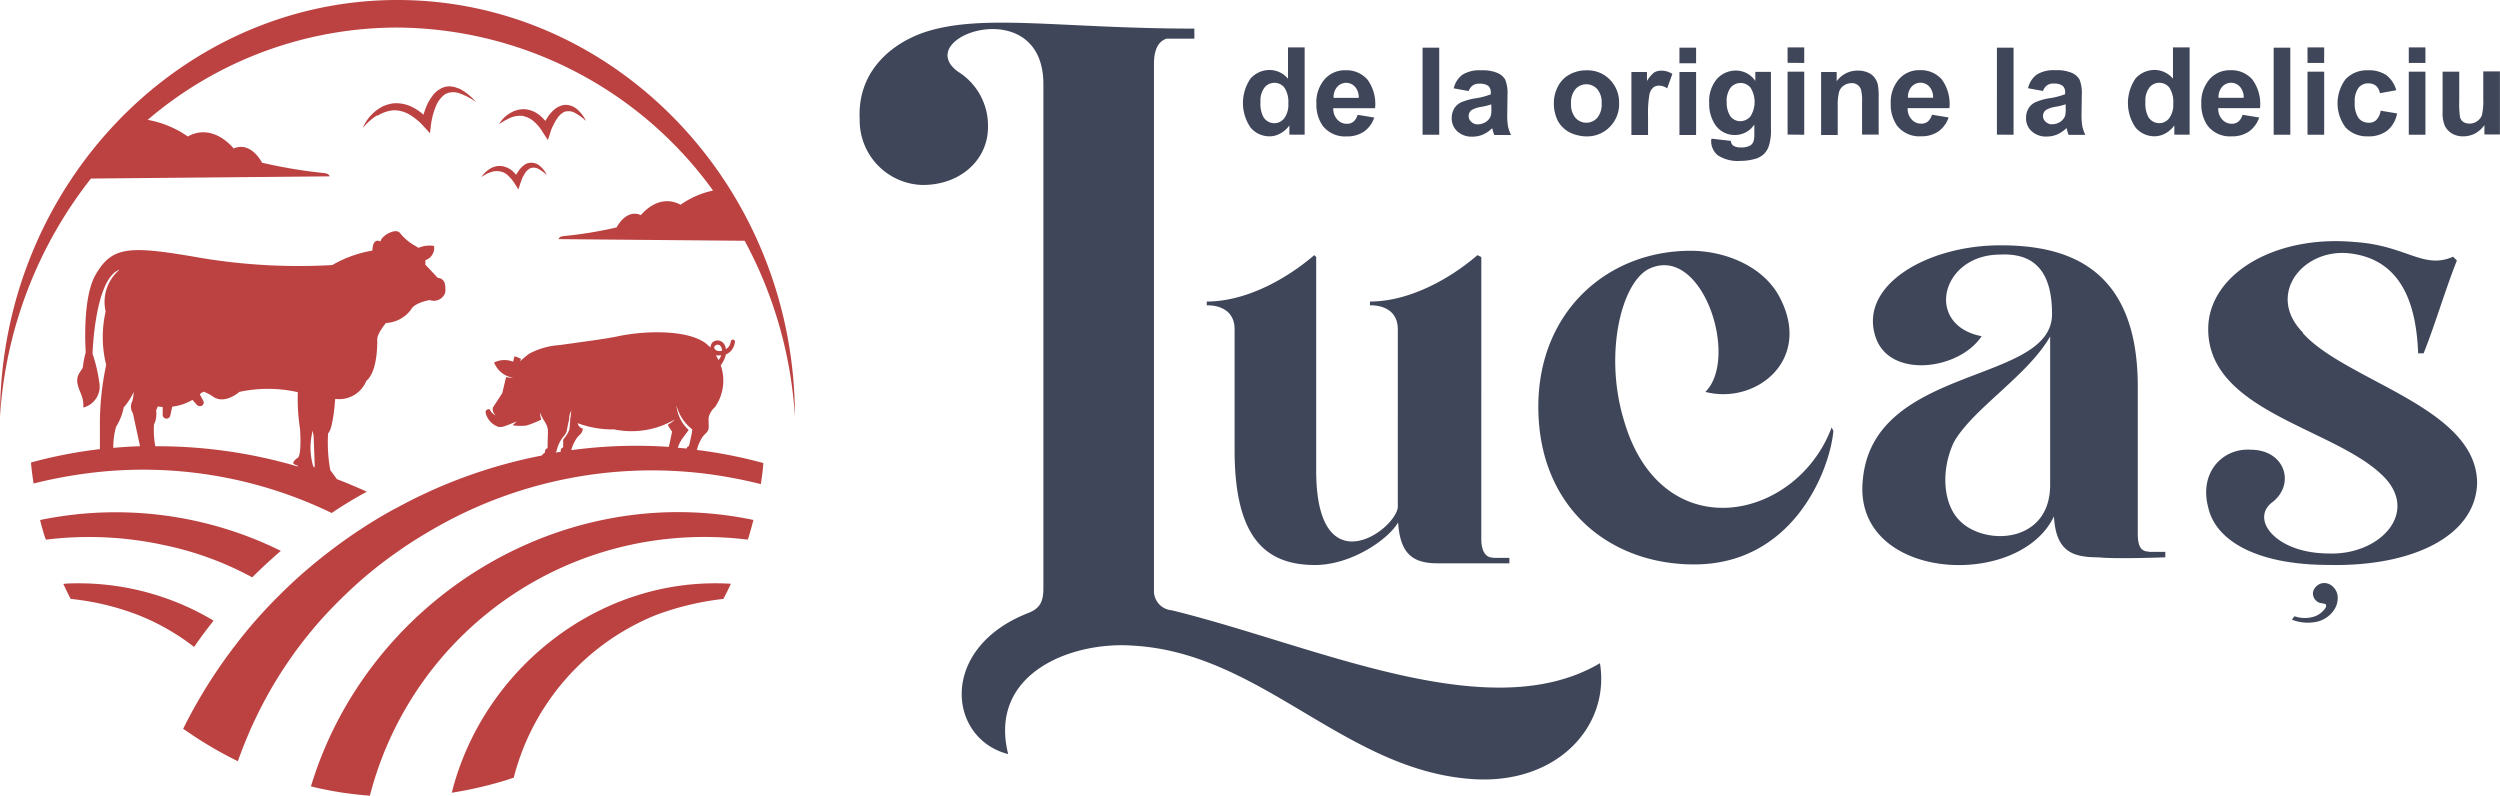
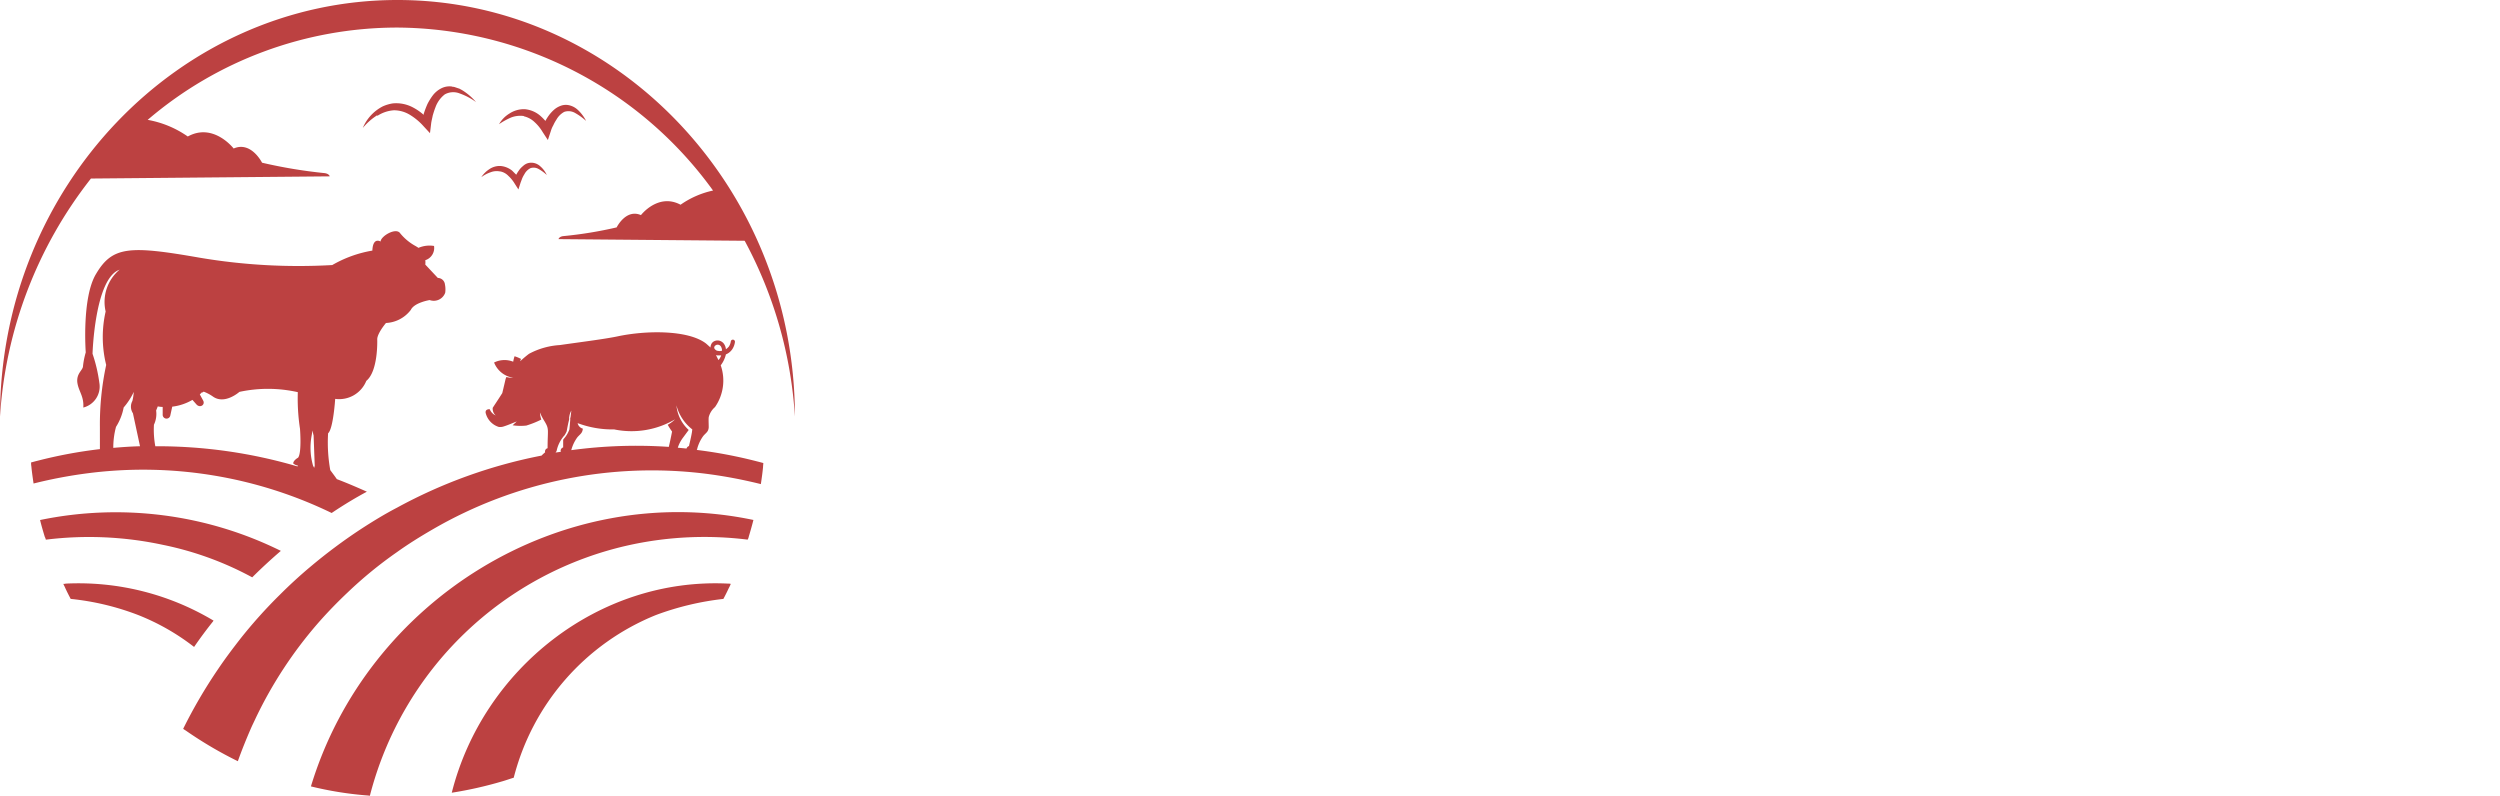
<svg xmlns="http://www.w3.org/2000/svg" width="220.888" height="70.306" viewBox="0 0 220.888 70.306">
  <g id="Group_2" data-name="Group 2" transform="translate(-151.082 -206)">
    <path id="Path_56" data-name="Path 56" d="M82.906,51.6a2.434,2.434,0,0,1-.169.362c-.145.314-.314.651-.482.965A24.965,24.965,0,0,0,76.3,54.349,21.144,21.144,0,0,0,63.731,68.724c-.338.1-.651.217-.989.314h0a34.574,34.574,0,0,1-4.486,1.013C61.006,59.149,71.208,51,82.689,51.576A.668.668,0,0,1,82.906,51.6Zm1.206-30.317-16.425-.145s.048-.217.41-.265a35.737,35.737,0,0,0,4.727-.772s.82-1.664,2.147-1.085c0,0,1.519-1.978,3.5-.917a7.864,7.864,0,0,1,2.87-1.254,34.665,34.665,0,0,0-27.905-14.4A33.982,33.982,0,0,0,31.388,10.6a8.9,8.9,0,0,1,3.545,1.471c2.267-1.254,4.052,1.061,4.052,1.061,1.544-.675,2.508,1.254,2.508,1.254a43.59,43.59,0,0,0,5.5.917c.434.048.482.289.482.289l-21.1.193A37.863,37.863,0,0,0,18.34,36.815C18.34,16.555,34.138.01,53.457.01S88.574,16.58,88.574,36.815a37.564,37.564,0,0,0-4.438-15.532ZM46.052,38.5a4.593,4.593,0,0,1-.1-.458l-.072.434A5.763,5.763,0,0,0,46,41.156l.1.193.048-.193-.1-2.677Zm-9.84-3.859-.217.217.289.531c.217.386-.265.7-.579.362l-.362-.41a4.609,4.609,0,0,1-1.785.6l-.169.772a.34.34,0,0,1-.675-.072v-.675a2.657,2.657,0,0,1-.434-.048l-.145.362a2.219,2.219,0,0,1-.193,1.254,8,8,0,0,0,.121,1.905,43.84,43.84,0,0,1,12.566,1.785l.024-.1c-.145.048-.41-.169-.41-.169.024-.289.434-.506.434-.506.338-.434.169-2.557.169-2.557a17.688,17.688,0,0,1-.193-3.232,11.952,11.952,0,0,0-5.161-.024s-1.3,1.158-2.34.41a3.762,3.762,0,0,0-.82-.434l-.121.1Zm-5.5,4.8-.627-2.918a1.05,1.05,0,0,1-.048-1.085,4.538,4.538,0,0,0,.121-.8,5.885,5.885,0,0,1-.892,1.375,4.883,4.883,0,0,1-.675,1.712,6.978,6.978,0,0,0-.241,1.857c.8-.072,1.568-.121,2.364-.145Zm-3.545.289V37.756a24.876,24.876,0,0,1,.555-5.5,10.223,10.223,0,0,1-.048-4.727,3.721,3.721,0,0,1,1.23-3.69c-2.195.772-2.388,7.429-2.388,7.429a13.244,13.244,0,0,1,.6,2.557A1.915,1.915,0,0,1,25.7,36.019c.072-1.013-.434-1.447-.531-2.243-.072-.8.506-1.061.506-1.423a6.788,6.788,0,0,1,.241-1.206s-.362-4.848.917-6.946c1.447-2.436,2.942-2.508,9.141-1.423a52.39,52.39,0,0,0,11.722.651,10.584,10.584,0,0,1,3.545-1.278c.048-1.23.724-.8.724-.8.024-.482,1.375-1.278,1.737-.724A4.581,4.581,0,0,0,55,21.717a3.572,3.572,0,0,1,.314.193,2.473,2.473,0,0,1,1.375-.169A1.133,1.133,0,0,1,55.917,23a1.613,1.613,0,0,1,0,.386l1.109,1.182a.639.639,0,0,1,.627.579,2.122,2.122,0,0,1,.024.724,1.071,1.071,0,0,1-1.375.651s-1.351.217-1.664.868a2.931,2.931,0,0,1-2.195,1.158s-.8.941-.772,1.471c0,0,.1,2.774-.965,3.642a2.587,2.587,0,0,1-2.75,1.592s-.169,2.653-.627,3.039a13.714,13.714,0,0,0,.193,3.256l.41.555.169.241c.892.338,1.785.724,2.653,1.109q-1.483.8-2.894,1.737l-.217.145a38.178,38.178,0,0,0-21.466-3.521,41.3,41.3,0,0,0-4.872.917c-.072-.506-.145-.989-.193-1.5a1.825,1.825,0,0,1-.024-.362c.193-.048.362-.1.555-.145a41.092,41.092,0,0,1,5.571-1.037ZM62.55,15.157a1.346,1.346,0,0,1,.7.386,3.074,3.074,0,0,1,.555.675l.338.531.193-.6c.048-.121.1-.265.145-.386a2.635,2.635,0,0,1,.193-.362,1.249,1.249,0,0,1,.531-.531.876.876,0,0,1,.724.072,3.708,3.708,0,0,1,.724.531,2.244,2.244,0,0,0-.579-.772,1.209,1.209,0,0,0-.458-.265,1.166,1.166,0,0,0-.579-.024,1.045,1.045,0,0,0-.482.265,1.813,1.813,0,0,0-.362.386,3.377,3.377,0,0,0-.241.386l-.362-.362a1.891,1.891,0,0,0-1.013-.41,1.616,1.616,0,0,0-1.013.289,2.415,2.415,0,0,0-.7.7,2.99,2.99,0,0,1,.82-.434,1.47,1.47,0,0,1,.844-.072Zm2.074-4.872a2.008,2.008,0,0,1,.941.506,3.782,3.782,0,0,1,.724.892l.458.7.265-.8a2.29,2.29,0,0,1,.217-.506,3.089,3.089,0,0,1,.265-.482,1.767,1.767,0,0,1,.7-.7,1.162,1.162,0,0,1,.965.1,5.145,5.145,0,0,1,.965.7,3.43,3.43,0,0,0-.772-1.013,1.634,1.634,0,0,0-.6-.338A1.317,1.317,0,0,0,68,9.32a1.855,1.855,0,0,0-.651.338,3.171,3.171,0,0,0-.482.506,3.966,3.966,0,0,0-.338.531,4.555,4.555,0,0,0-.482-.482A2.421,2.421,0,0,0,64.7,9.657a2.335,2.335,0,0,0-1.351.386,2.632,2.632,0,0,0-.917.941,6.1,6.1,0,0,1,1.085-.6,2.255,2.255,0,0,1,1.109-.121ZM51.7,10.236a3.037,3.037,0,0,1,1.447-.482,2.71,2.71,0,0,1,1.423.41,5.283,5.283,0,0,1,1.206,1.013l.555.6.1-.82c.024-.241.1-.506.145-.748.072-.241.145-.482.241-.724a2.517,2.517,0,0,1,.82-1.134,1.54,1.54,0,0,1,1.351-.072A5.387,5.387,0,0,1,60.4,9.03a5.084,5.084,0,0,0-1.278-1.085c-.072-.024-.121-.072-.193-.1l-.217-.072L58.5,7.7l-.121-.024a.217.217,0,0,1-.121-.024,1.6,1.6,0,0,0-.941.169,2.2,2.2,0,0,0-.724.6,5.153,5.153,0,0,0-.482.772,8.253,8.253,0,0,0-.314.82.306.306,0,0,0-.024.145,4.578,4.578,0,0,0-.892-.627,3.157,3.157,0,0,0-1.833-.386,3.491,3.491,0,0,0-.892.265,3.8,3.8,0,0,0-1.761,1.905,5.456,5.456,0,0,1,1.254-1.109ZM81.844,31.8a1.223,1.223,0,0,0,.217-.386h-.314c-.048,0-.1-.024-.145-.024l.217.434Zm-.724-1.109v-.072a.864.864,0,0,1,.1-.265.569.569,0,0,1,.217-.193.678.678,0,0,1,.748.1c.048.024.072.072.1.1a.972.972,0,0,1,.193.506,1.264,1.264,0,0,0,.265-.241,1.138,1.138,0,0,0,.169-.458.184.184,0,1,1,.362.072,1.492,1.492,0,0,1-.217.6,1.23,1.23,0,0,1-.579.482,2.539,2.539,0,0,1-.458.965,4.1,4.1,0,0,1-.506,3.69,1.753,1.753,0,0,0-.555.892c-.024.265,0,.555,0,.892-.024.41-.241.482-.482.772a3.379,3.379,0,0,0-.531,1.109.184.184,0,0,1-.048.121,41.455,41.455,0,0,1,5.33,1.013c.193.048.386.1.555.145,0,.121-.024.241-.024.362-.048.506-.121,1.013-.193,1.5a42.244,42.244,0,0,0-4.872-.917,38.6,38.6,0,0,0-24.095,4.9c-1.085.627-2.171,1.3-3.184,2.026a36.582,36.582,0,0,0-4.365,3.57c-.917.868-1.785,1.761-2.629,2.725a37.187,37.187,0,0,0-5.475,8.345c-.121.265-.265.555-.386.82-.434.989-.844,2-1.206,3.015A35.371,35.371,0,0,1,34.813,64.6c-.1-.072-.193-.121-.289-.193a43.865,43.865,0,0,1,3.087-5.282c.6-.892,1.254-1.761,1.929-2.629a42.705,42.705,0,0,1,3.545-3.955c.844-.844,1.737-1.664,2.629-2.412A47.164,47.164,0,0,1,50.2,46.776c1.037-.675,2.1-1.327,3.208-1.905a44.315,44.315,0,0,1,12.783-4.607,3.712,3.712,0,0,1,.314-.289.292.292,0,0,1,.217-.362c0-1.688.169-1.664-.289-2.412h0a4.451,4.451,0,0,1-.386-.748,2.227,2.227,0,0,0,.121.627,8.373,8.373,0,0,1-1.327.531,4.745,4.745,0,0,1-1.206-.024c.121-.121.265-.241.362-.338-.386.145-.748.314-1.134.434a.964.964,0,0,1-.458.048,1.72,1.72,0,0,1-1.158-1.254c-.024-.241.145-.314.362-.314a1,1,0,0,0,.531.555.794.794,0,0,1-.265-.675c.072-.121.386-.579.844-1.3,0,0,.145-.6.289-1.23.024-.072.048-.121.072-.193a2.082,2.082,0,0,0,.627.072,2.171,2.171,0,0,1-1.712-1.351,2.069,2.069,0,0,1,1.688-.072,3.525,3.525,0,0,1,.121-.482,3.214,3.214,0,0,1,.579.241.321.321,0,0,0-.072.193,9.272,9.272,0,0,1,.772-.651,6.588,6.588,0,0,1,2.725-.772c1.833-.265,3.98-.531,5.113-.772,2.508-.531,6.2-.579,7.79.627.145.121.265.241.41.362ZM79,39.637a.324.324,0,0,1,.217-.217c0-.048.169-.675.265-1.254,0-.072.024-.145.024-.217a3.979,3.979,0,0,1-1.4-2.122A3.359,3.359,0,0,0,79.191,38c-.145.193-.338.458-.482.651a3.024,3.024,0,0,0-.482.917l.772.072Zm-1.568-.145c.048-.193.193-.844.289-1.351a6.563,6.563,0,0,1-.386-.6,3.032,3.032,0,0,0,.651-.482,7.58,7.58,0,0,1-5.378.892,8.771,8.771,0,0,1-3.232-.555.66.66,0,0,0,.434.482c0,.024.024-.048.024,0-.024.41-.241.482-.482.772a3.379,3.379,0,0,0-.531,1.109v.024a42.694,42.694,0,0,1,8.61-.289Zm-9.551.41a.316.316,0,0,1,.217-.362v-.675c.024-.024.048-.072.072-.1a2.529,2.529,0,0,0,.482-.82c.024-.265.048-.531.072-.844v-.048h0v-.048h0a.181.181,0,0,1,.024-.121h0c.024-.193.048-.386.072-.6a1.664,1.664,0,0,0-.169.458h0v.024h0a.089.089,0,0,1-.024.072h0v.048h0v.024h0v.024h0v.024h0v.048h0v.024h0v.048h0c-.1.386-.169.772-.217,1.037a2.635,2.635,0,0,1-.193.362,1.049,1.049,0,0,0-.145.169,2.96,2.96,0,0,0-.531,1.109.385.385,0,0,1-.121.241l.506-.072ZM82.134,31a.69.69,0,0,0-.121-.41l-.048-.048A.344.344,0,0,0,81.6,30.5c-.024.024-.072.048-.1.072s-.024.072-.048.1c-.024.1.024.193.169.289a.259.259,0,0,0,.145.048.688.688,0,0,0,.314,0Zm2.774,14.954c-.121.482-.265.989-.41,1.471a.864.864,0,0,1-.1.265,30.991,30.991,0,0,0-10.347.458A30.434,30.434,0,0,0,51.021,70.316c-.072,0-.169-.024-.241-.024a30.919,30.919,0,0,1-4.968-.8C50.8,53.023,67.9,42.362,84.932,45.956ZM37.2,54.856c-.024.024-.024.048-.048.072q-.868,1.085-1.664,2.243a20.053,20.053,0,0,0-4.944-2.822,23.084,23.084,0,0,0-5.957-1.423c-.169-.314-.338-.651-.482-.965-.048-.121-.121-.241-.169-.362a.668.668,0,0,0,.217-.024,23.244,23.244,0,0,1,13.072,3.28Zm5.957-6.174c-.844.724-1.688,1.5-2.484,2.291l-.048.048a28.36,28.36,0,0,0-7.887-2.87,31.02,31.02,0,0,0-10.347-.458,1.176,1.176,0,0,0-.1-.265c-.145-.482-.289-.965-.41-1.471a32.917,32.917,0,0,1,21.273,2.725Z" transform="translate(132.742 205.99)" fill="#bc4141" />
-     <path id="Path_57" data-name="Path 57" d="M97.406,82.2c-1.64-1.471-1.809-4.583-.651-7.043,1.64-2.942,6.56-5.909,8.514-9.358V78.923c0,5.089-5.571,5.4-7.863,3.28Zm29.232,8.61.217-.289a2.791,2.791,0,0,0,1.592.072,1.951,1.951,0,0,0,1.109-.748.4.4,0,0,0,.1-.265.142.142,0,0,0-.048-.121,1.426,1.426,0,0,0-.434-.1.805.805,0,0,1-.289-.121.892.892,0,0,1-.386-.579.824.824,0,0,1,.193-.675,1.019,1.019,0,0,1,.651-.386,1.063,1.063,0,0,1,.8.217,1.335,1.335,0,0,1,.531.965,1.894,1.894,0,0,1-.386,1.278,2.491,2.491,0,0,1-1.423.941,3.824,3.824,0,0,1-2.219-.169Zm17-42.835v-.844a2.557,2.557,0,0,1-.8.724,2.284,2.284,0,0,1-1.037.265,1.969,1.969,0,0,1-1.013-.241,1.654,1.654,0,0,1-.651-.7,2.921,2.921,0,0,1-.193-1.23V42.408h1.471v2.581a7.9,7.9,0,0,0,.072,1.447.719.719,0,0,0,.289.41,1,1,0,0,0,.555.145,1.128,1.128,0,0,0,.675-.217,1.162,1.162,0,0,0,.41-.506,5.935,5.935,0,0,0,.121-1.519V42.383h1.471v5.571h-1.375Zm-6.681-6.343V40.261h1.471v1.375Zm0,6.343V42.408h1.471v5.571Zm-1.109-3.931-1.447.265a1.06,1.06,0,0,0-.338-.651,1.032,1.032,0,0,0-.675-.217,1.055,1.055,0,0,0-.868.386,1.979,1.979,0,0,0-.338,1.278,2.284,2.284,0,0,0,.338,1.4,1.123,1.123,0,0,0,.892.41.894.894,0,0,0,.675-.241,1.533,1.533,0,0,0,.386-.82l1.447.241a2.507,2.507,0,0,1-.868,1.519,2.681,2.681,0,0,1-1.712.506,2.578,2.578,0,0,1-1.954-.772,3.546,3.546,0,0,1,0-4.293,2.6,2.6,0,0,1,1.978-.772,2.728,2.728,0,0,1,1.616.434,2.519,2.519,0,0,1,.868,1.327Zm-7.839-2.412V40.261h1.471v1.375Zm0,6.343V42.408h1.471v5.571Zm-2.991,0V40.285h1.471v7.694Zm-2.75-1.761,1.471.241a2.483,2.483,0,0,1-.892,1.23,2.569,2.569,0,0,1-1.519.434,2.491,2.491,0,0,1-2.147-.941,3.26,3.26,0,0,1-.555-1.929,3.106,3.106,0,0,1,.724-2.171,2.358,2.358,0,0,1,1.833-.8,2.448,2.448,0,0,1,1.954.82,3.655,3.655,0,0,1,.675,2.532h-3.69a1.369,1.369,0,0,0,.362,1.013,1.1,1.1,0,0,0,.844.362.88.88,0,0,0,.579-.193,1.223,1.223,0,0,0,.362-.6Zm.1-1.5a1.4,1.4,0,0,0-.338-.989,1.054,1.054,0,0,0-1.568.024,1.369,1.369,0,0,0-.314.965h2.195Zm-4.751,3.256h-1.375v-.82a2.345,2.345,0,0,1-.82.724,1.951,1.951,0,0,1-.941.241,2.176,2.176,0,0,1-1.664-.772,3.826,3.826,0,0,1,0-4.341,2.248,2.248,0,0,1,1.688-.748,2.116,2.116,0,0,1,1.616.772V40.261h1.471v7.694Zm-3.931-2.894a2.541,2.541,0,0,0,.241,1.3,1.124,1.124,0,0,0,.989.579,1.1,1.1,0,0,0,.868-.434,2,2,0,0,0,.362-1.3,2.334,2.334,0,0,0-.338-1.4,1.129,1.129,0,0,0-1.761-.024,1.9,1.9,0,0,0-.362,1.254Zm-9.044-.965-1.327-.241a2.072,2.072,0,0,1,.772-1.206,2.793,2.793,0,0,1,1.64-.386,3.313,3.313,0,0,1,1.471.241,1.4,1.4,0,0,1,.675.6,3.236,3.236,0,0,1,.193,1.327l-.024,1.712a5.994,5.994,0,0,0,.072,1.085,3.494,3.494,0,0,0,.265.748h-1.471a2.242,2.242,0,0,1-.145-.434c-.024-.1-.048-.145-.048-.169a2.8,2.8,0,0,1-.8.555,2.4,2.4,0,0,1-.917.193,1.874,1.874,0,0,1-1.351-.458,1.533,1.533,0,0,1-.506-1.182,1.629,1.629,0,0,1,.217-.844,1.4,1.4,0,0,1,.627-.555,5.139,5.139,0,0,1,1.182-.338,6.429,6.429,0,0,0,1.423-.362v-.145a.734.734,0,0,0-.217-.6,1.274,1.274,0,0,0-.8-.193.9.9,0,0,0-.6.169,1.109,1.109,0,0,0-.362.555Zm1.978,1.182a5.328,5.328,0,0,1-.892.217,2.428,2.428,0,0,0-.8.265.634.634,0,0,0-.289.531.651.651,0,0,0,.241.531.782.782,0,0,0,.579.217,1.356,1.356,0,0,0,.772-.265,1.161,1.161,0,0,0,.362-.482,2.58,2.58,0,0,0,.048-.724V45.3Zm-6.054,2.677V40.285h1.471v7.694Zm-5.74-1.761,1.471.241a2.483,2.483,0,0,1-.892,1.23,2.569,2.569,0,0,1-1.519.434,2.491,2.491,0,0,1-2.147-.941,3.26,3.26,0,0,1-.555-1.929,3.106,3.106,0,0,1,.724-2.171,2.358,2.358,0,0,1,1.833-.8,2.448,2.448,0,0,1,1.954.82,3.655,3.655,0,0,1,.675,2.532h-3.69a1.369,1.369,0,0,0,.362,1.013,1.1,1.1,0,0,0,.844.362.88.88,0,0,0,.579-.193,1.223,1.223,0,0,0,.362-.6Zm.1-1.5a1.4,1.4,0,0,0-.338-.989,1.054,1.054,0,0,0-1.568.024,1.369,1.369,0,0,0-.314.965H94.9Zm-4.8,3.256H88.651V45.133a3.867,3.867,0,0,0-.1-1.158.829.829,0,0,0-.82-.555,1.2,1.2,0,0,0-.7.217,1.024,1.024,0,0,0-.41.555,4.851,4.851,0,0,0-.121,1.278V48H85.033V42.432h1.375v.82a2.253,2.253,0,0,1,1.857-.941,2.105,2.105,0,0,1,.892.169,1.338,1.338,0,0,1,.6.458,1.5,1.5,0,0,1,.289.627,5.174,5.174,0,0,1,.072.989v3.473Zm-8.056-6.343V40.261h1.471v1.375Zm0,6.343V42.408h1.471v5.571Zm-6.7.362,1.688.193a.6.6,0,0,0,.193.41,1.169,1.169,0,0,0,.651.169,1.677,1.677,0,0,0,.868-.169.745.745,0,0,0,.289-.362,2.061,2.061,0,0,0,.072-.675v-.82A2.027,2.027,0,0,1,77.436,48a2.067,2.067,0,0,1-1.785-.941,3.291,3.291,0,0,1-.506-1.857,3.058,3.058,0,0,1,.675-2.147,2.248,2.248,0,0,1,1.688-.748,2.068,2.068,0,0,1,1.712.917v-.8H80.6v5.017a4.527,4.527,0,0,1-.169,1.471,1.735,1.735,0,0,1-.458.772,1.8,1.8,0,0,1-.8.434,4.5,4.5,0,0,1-1.254.169,3.243,3.243,0,0,1-2-.482,1.6,1.6,0,0,1-.6-1.23v-.169Zm1.327-3.256a2.105,2.105,0,0,0,.338,1.3,1.1,1.1,0,0,0,.844.41,1.188,1.188,0,0,0,.917-.434,2.4,2.4,0,0,0,0-2.532,1.15,1.15,0,0,0-1.761,0A2,2,0,0,0,76.688,45.085ZM72.516,41.66V40.285h1.471V41.66Zm0,6.343V42.432h1.471V48Zm-2.774,0H68.271V42.432h1.375v.8a2.681,2.681,0,0,1,.627-.748,1.2,1.2,0,0,1,.651-.169,1.8,1.8,0,0,1,.965.289l-.458,1.278a1.224,1.224,0,0,0-.7-.241.779.779,0,0,0-.531.169,1.1,1.1,0,0,0-.338.627,9.561,9.561,0,0,0-.121,1.881v1.712Zm-8.321-2.87a3.042,3.042,0,0,1,.362-1.423,2.449,2.449,0,0,1,1.037-1.061,3.022,3.022,0,0,1,1.471-.362,2.744,2.744,0,0,1,2.074.82,2.875,2.875,0,0,1,.82,2.074,2.835,2.835,0,0,1-.82,2.1,2.784,2.784,0,0,1-2.05.844,3.541,3.541,0,0,1-1.471-.338,2.533,2.533,0,0,1-1.061-1.013A3.433,3.433,0,0,1,61.421,45.133Zm1.519.072a1.843,1.843,0,0,0,.386,1.278,1.289,1.289,0,0,0,1.929,0,1.843,1.843,0,0,0,.386-1.278,1.777,1.777,0,0,0-.386-1.254,1.289,1.289,0,0,0-1.929,0,1.843,1.843,0,0,0-.386,1.278ZM53.9,44.12l-1.327-.241a2.072,2.072,0,0,1,.772-1.206,2.793,2.793,0,0,1,1.64-.386,3.313,3.313,0,0,1,1.471.241,1.4,1.4,0,0,1,.675.6,3.236,3.236,0,0,1,.193,1.327L57.3,46.17a5.994,5.994,0,0,0,.072,1.085,3.494,3.494,0,0,0,.265.748H56.163a2.242,2.242,0,0,1-.145-.434c-.024-.1-.048-.145-.048-.169a2.8,2.8,0,0,1-.8.555,2.4,2.4,0,0,1-.917.193,1.874,1.874,0,0,1-1.351-.458,1.533,1.533,0,0,1-.506-1.182,1.629,1.629,0,0,1,.217-.844,1.4,1.4,0,0,1,.627-.555,5.14,5.14,0,0,1,1.182-.338,6.429,6.429,0,0,0,1.423-.362v-.145a.734.734,0,0,0-.217-.6,1.274,1.274,0,0,0-.8-.193.9.9,0,0,0-.6.169,1.109,1.109,0,0,0-.362.555ZM55.874,45.3a5.328,5.328,0,0,1-.892.217,2.428,2.428,0,0,0-.8.265.634.634,0,0,0-.289.531.651.651,0,0,0,.241.531.782.782,0,0,0,.579.217,1.356,1.356,0,0,0,.772-.265,1.161,1.161,0,0,0,.362-.482,2.58,2.58,0,0,0,.048-.724V45.3ZM49.82,47.979V40.285h1.471v7.694Zm-5.74-1.761,1.471.241a2.483,2.483,0,0,1-.892,1.23,2.569,2.569,0,0,1-1.519.434,2.491,2.491,0,0,1-2.147-.941,3.26,3.26,0,0,1-.555-1.929,3.106,3.106,0,0,1,.724-2.171,2.358,2.358,0,0,1,1.833-.8,2.448,2.448,0,0,1,1.954.82,3.655,3.655,0,0,1,.675,2.532h-3.69a1.369,1.369,0,0,0,.362,1.013,1.1,1.1,0,0,0,.844.362.88.88,0,0,0,.579-.193,1.223,1.223,0,0,0,.362-.6Zm.1-1.5a1.4,1.4,0,0,0-.338-.989,1.054,1.054,0,0,0-1.568.024,1.369,1.369,0,0,0-.314.965h2.195Zm-4.751,3.256H38.05v-.82a2.345,2.345,0,0,1-.82.724,1.951,1.951,0,0,1-.941.241,2.176,2.176,0,0,1-1.664-.772,3.826,3.826,0,0,1,0-4.341,2.248,2.248,0,0,1,1.688-.748,2.116,2.116,0,0,1,1.616.772V40.261H39.4v7.694Zm-3.931-2.894a2.541,2.541,0,0,0,.241,1.3,1.124,1.124,0,0,0,.989.579,1.1,1.1,0,0,0,.868-.434,2,2,0,0,0,.362-1.3,2.334,2.334,0,0,0-.338-1.4,1.129,1.129,0,0,0-1.761-.024,1.9,1.9,0,0,0-.362,1.254Zm30,49.588C55.7,100.461,40.341,93.1,27.655,89.994a1.705,1.705,0,0,1-1.568-1.785v-46.5c0-1.327.434-2,1.109-2.219h2.46V38.6c-11.577,0-18.475-1.327-23.588.241C3.2,39.73-.154,42.166.087,46.628a5.7,5.7,0,0,0,5.571,5.788c3.328,0,5.764-2.219,5.764-5.113a5.608,5.608,0,0,0-2.653-4.9c-4.245-3.111,7.549-7.115,7.549,1.109v44.5c0,1.109-.217,1.785-1.327,2.219-7.983,3.111-7.115,11.119-1.785,12.469-1.785-7.115,5.571-10.009,11.119-9.575,11.36.675,18.692,11.119,30.052,11.794,7.356.434,12.011-4.679,11.119-10.226Zm-9.5-9.334c-.651,0-.989-.651-.989-1.64V58.784l-.338-.169c-2.291,1.978-5.909,4.1-9.5,4.1v.338s2.46-.169,2.46,2.122V80.925c-.338,2.122-7.211,6.9-7.211-3.28V58.784l-.169-.169c-2.291,1.978-5.909,4.1-9.5,4.1v.338s2.46-.169,2.46,2.122v10.66c0,7.38,2.46,10.009,6.729,10.154,3.449.169,6.9-2.291,7.718-3.763.169,2.629,1.158,3.618,3.449,3.618H57.49v-.482H56.018Zm71.632-19.85c-3.28-3.28-.169-7.38,3.931-7.043,5.089.482,6.078,5.089,6.223,8.852h.482c.989-2.46,1.954-5.74,2.942-8.2l-.338-.338c-2.629,1.158-4.1-.989-8.683-1.3-7.211-.651-12.952,2.942-12.952,7.694,0,7.211,10.829,8.683,15.243,12.783,3.618,3.28,0,7.211-4.583,7.043-4.751,0-7.043-3.111-4.92-4.583,1.978-1.64.989-4.583-1.978-4.583-2.46-.169-4.583,1.978-3.763,5.089.651,2.942,4.269,5.089,10.66,5.089,7.211.169,12.952-2.46,13.1-7.211,0-6.729-11.625-9.02-15.412-13.289ZM85.974,73.81c-3.111,8.369-15.1,10.829-18.378-.651-1.785-5.909-.169-12.469,2.46-13.434,4.583-1.809,7.718,8.032,4.751,10.974,4.438,1.158,9.5-2.8,6.56-8.369-1.471-2.8-4.92-4.1-7.863-4.1-7.38,0-13.458,5.4-13.458,13.772,0,8.852,6.223,13.941,13.772,13.941,8.683,0,11.963-8.2,12.3-11.794l-.169-.338Zm28.026,11c-.82,0-.989-.651-.989-1.64V70.216c0-10.66-6.391-12.469-12.132-12.469-6.56,0-12.638,3.618-11,8.2,1.3,3.618,7.38,2.8,9.334-.169-5.089-.989-3.594-7.211,1.64-7.211,3.28-.169,4.583,1.809,4.583,5.258,0,6.223-15.749,4.438-16.714,14.592-.989,9.02,13.772,9.84,16.883,3.28.169,3.111,1.64,3.618,3.931,3.618,1.471.169,5.909,0,5.909,0v-.482h-1.471Z" transform="translate(226.954 169.927)" fill="#3f4659" />
  </g>
</svg>